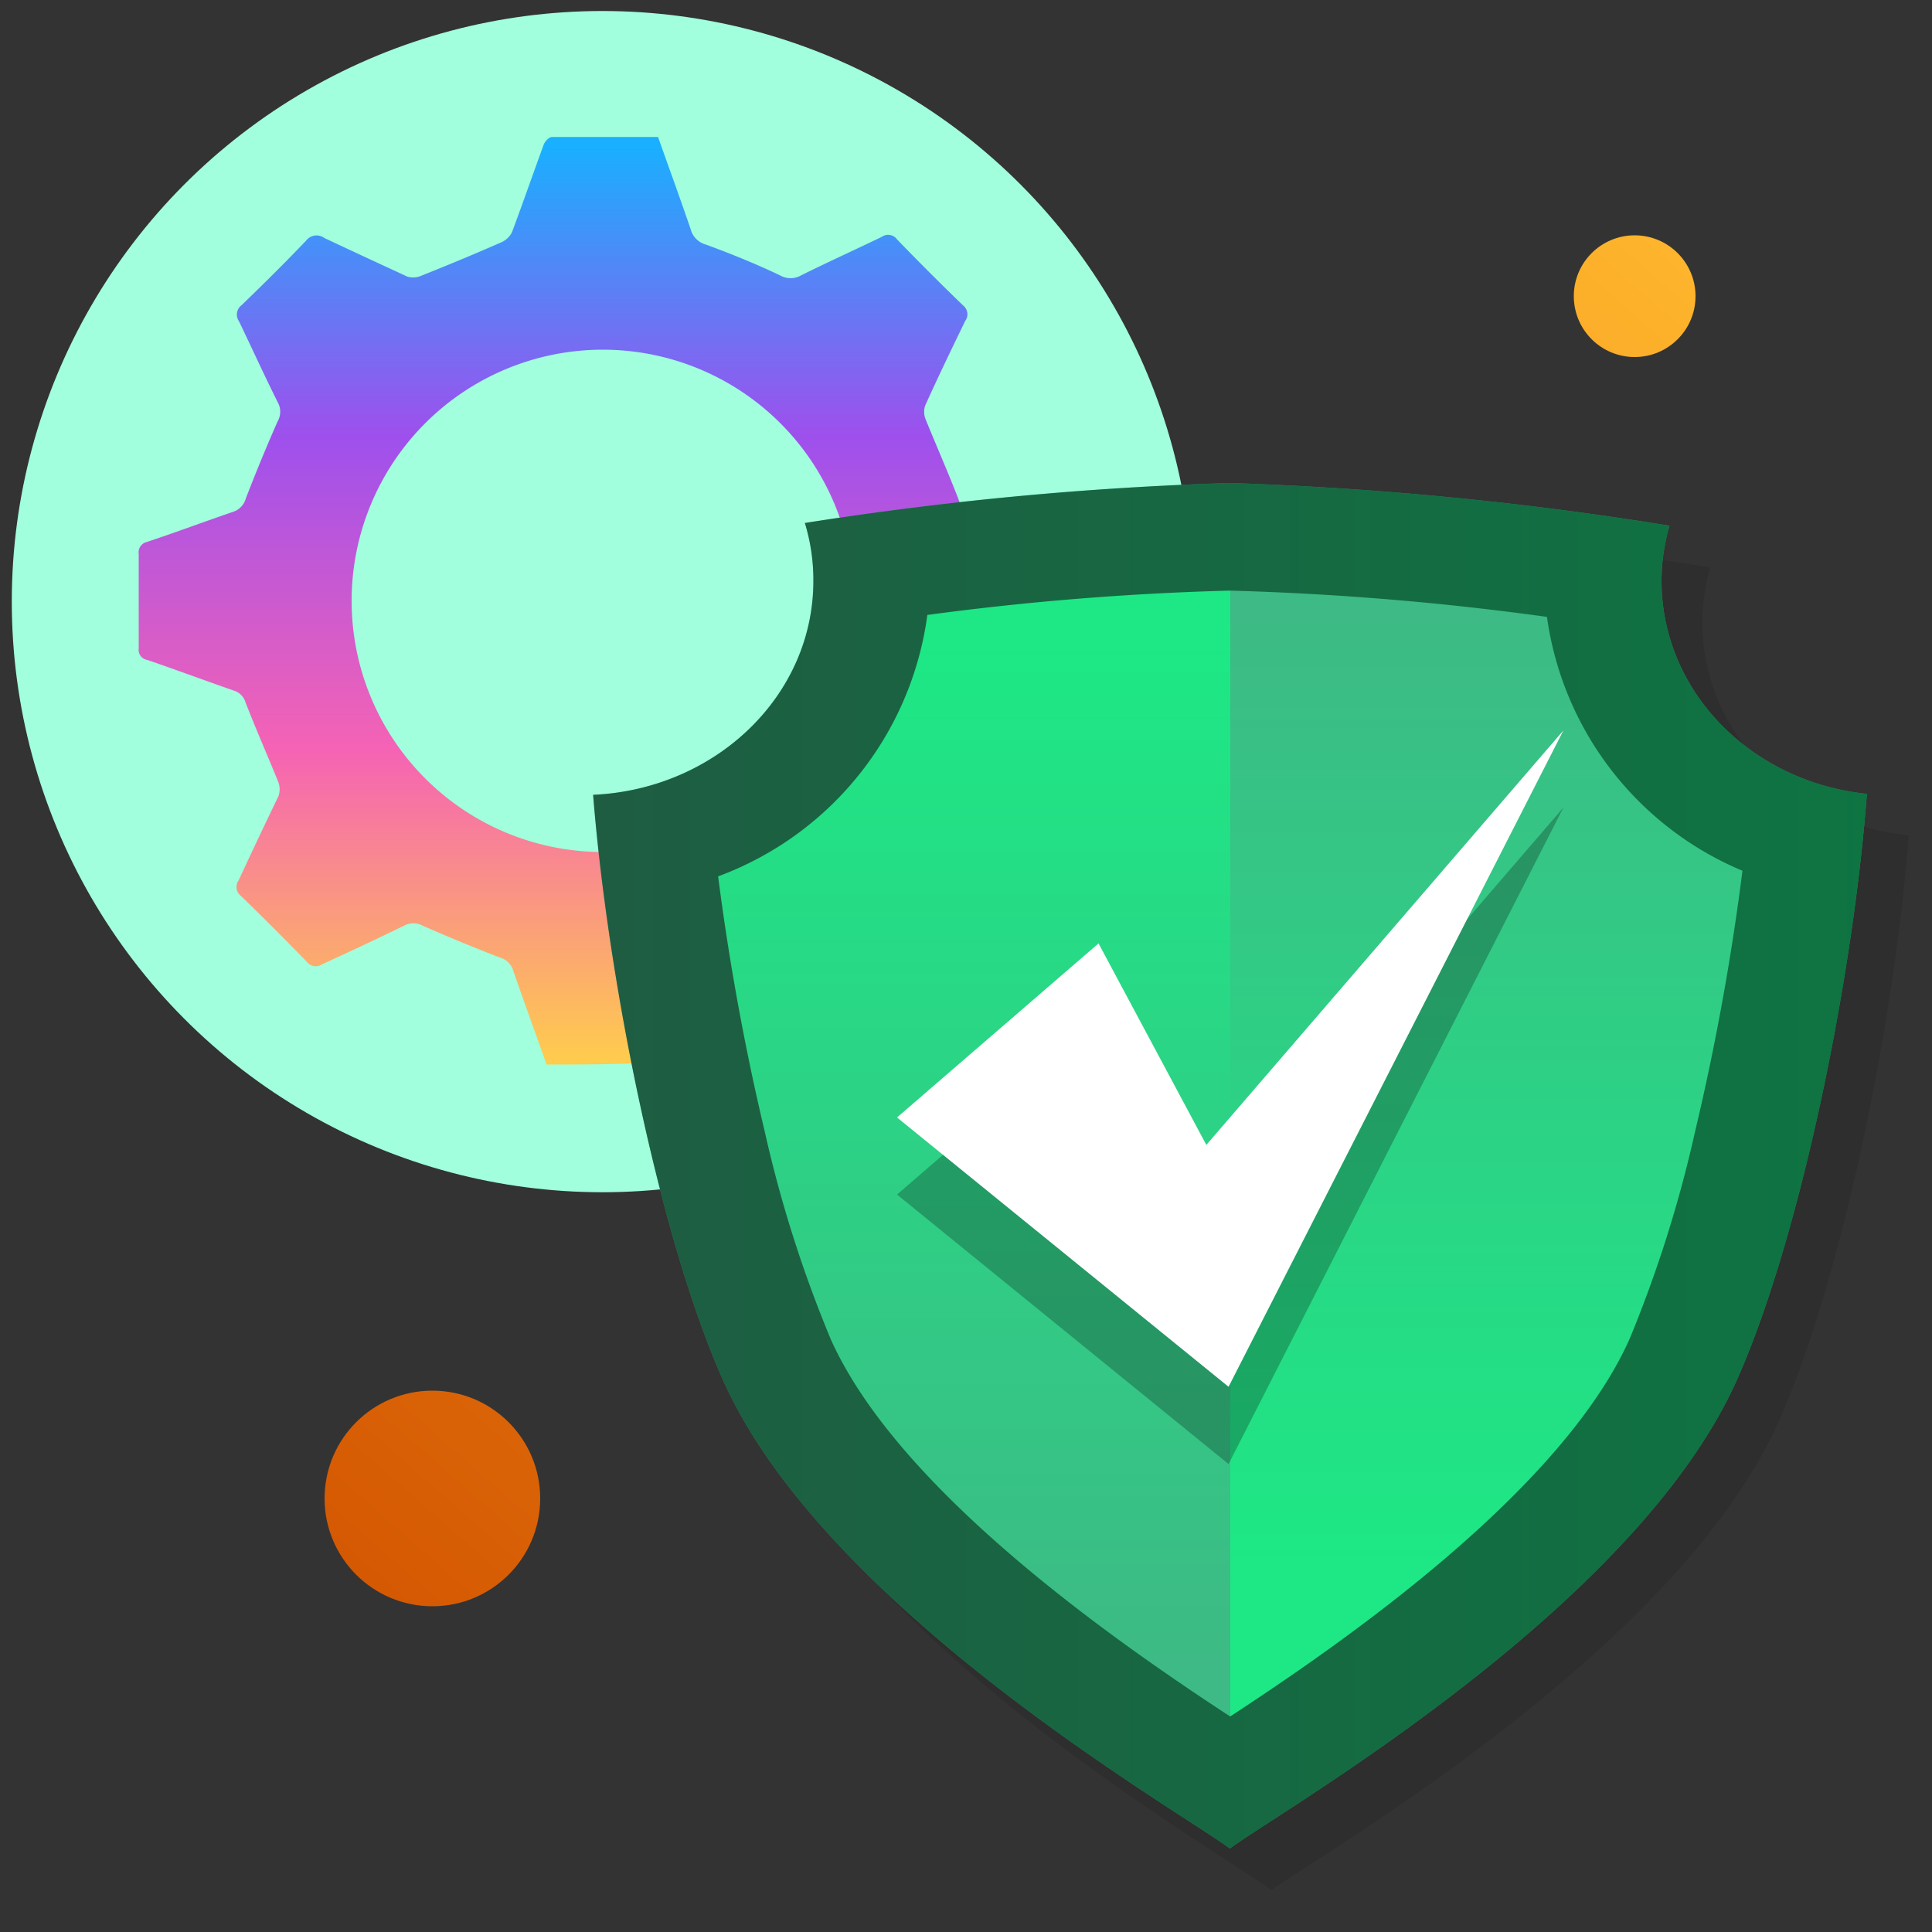
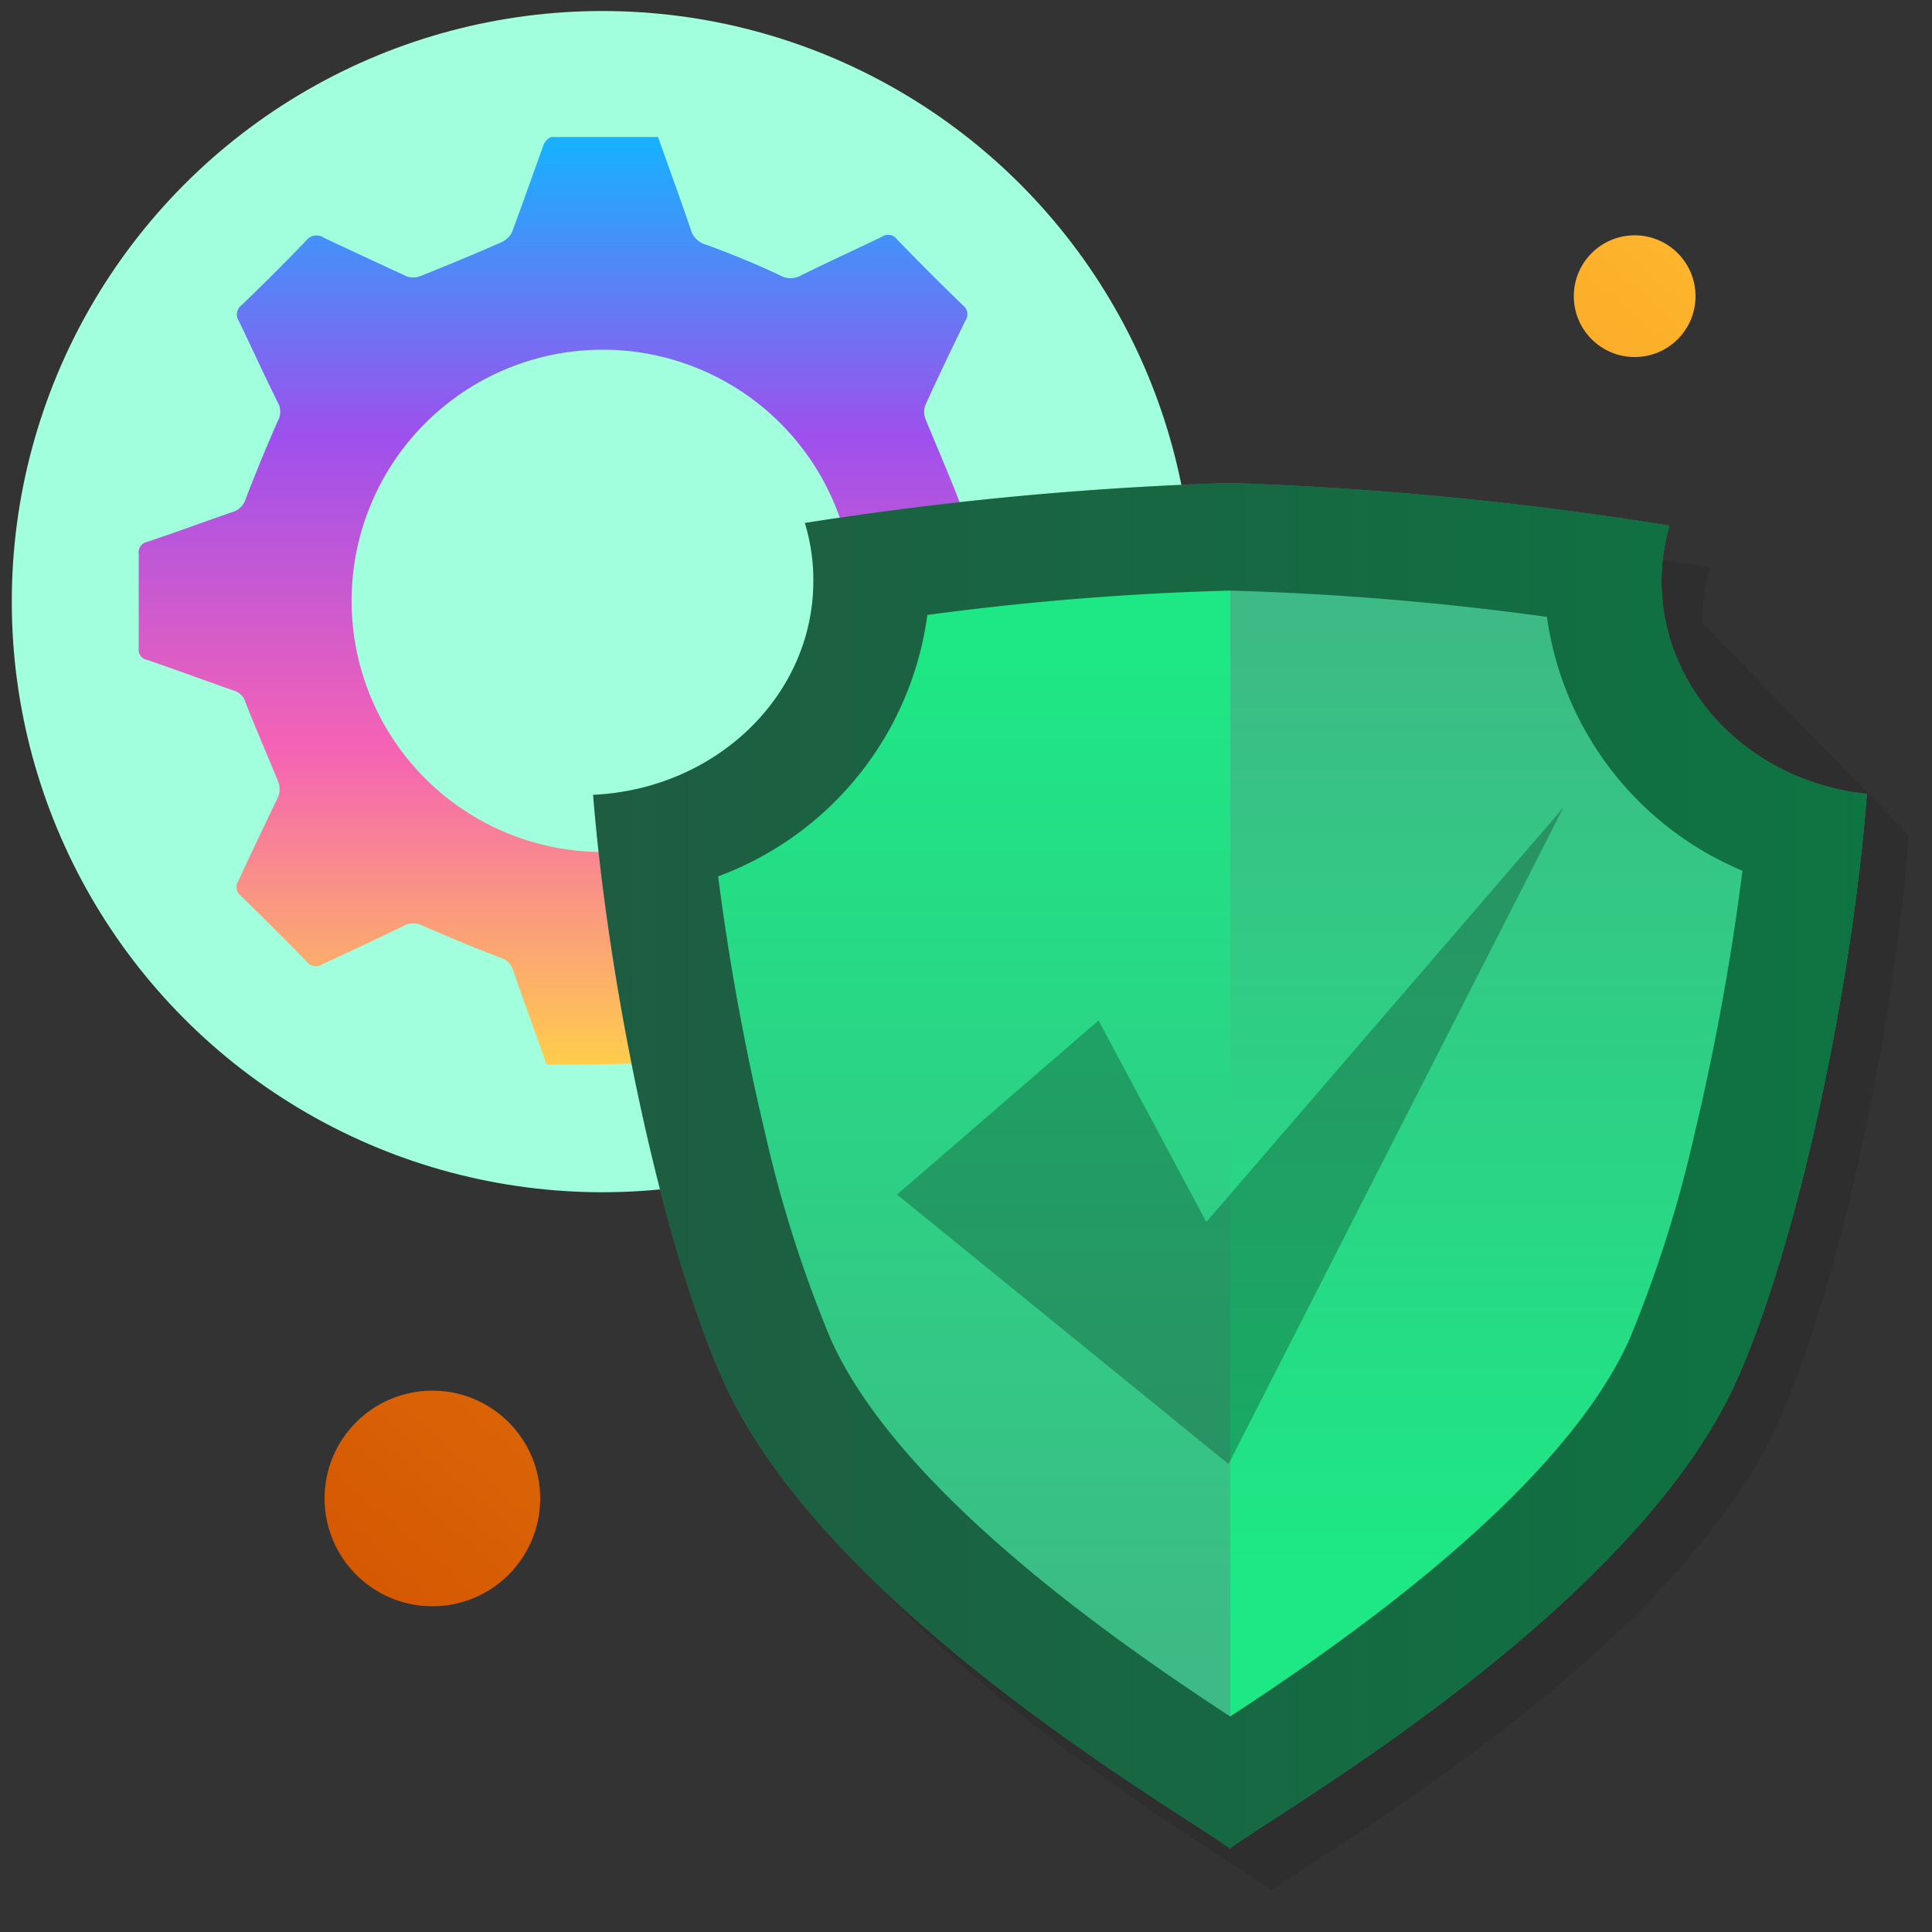
<svg xmlns="http://www.w3.org/2000/svg" xmlns:xlink="http://www.w3.org/1999/xlink" viewBox="0 0 100 100">
  <rect x="0" y="0" width="100" height="100" fill="#333333" stroke="none" />
  <defs>
    <style>.cls-1{isolation:isolate;}.cls-2{fill:#a1ffdd;}.cls-3{fill:url(#linear-gradient);}.cls-4{mix-blend-mode:multiply;opacity:0.1;}.cls-5{opacity:0.5;}.cls-6{fill:url(#linear-gradient-2);}.cls-7{fill:url(#linear-gradient-3);}.cls-8{fill:url(#linear-gradient-4);}.cls-9{opacity:0.25;}.cls-10{fill:#fff;}.cls-11{fill:url(#linear-gradient-5);}.cls-12{fill:url(#linear-gradient-6);}</style>
    <linearGradient id="linear-gradient" x1="5485.31" y1="-2326.84" x2="5533.25" y2="-2326.84" gradientTransform="translate(2358.03 5540.42) rotate(-90)" gradientUnits="userSpaceOnUse">
      <stop offset="0" stop-color="#ffcd4c" />
      <stop offset="0.34" stop-color="#f563b4" />
      <stop offset="0.68" stop-color="#9e50ed" />
      <stop offset="0.99" stop-color="#1aafff" />
    </linearGradient>
    <linearGradient id="linear-gradient-2" x1="30.7" y1="60.35" x2="96.63" y2="60.35" gradientUnits="userSpaceOnUse">
      <stop offset="0" stop-color="#3dba85" />
      <stop offset="1" stop-color="#1de885" />
    </linearGradient>
    <linearGradient id="linear-gradient-3" x1="50.42" y1="86.04" x2="50.42" y2="33.09" xlink:href="#linear-gradient-2" />
    <linearGradient id="linear-gradient-4" x1="76.93" y1="31.84" x2="76.93" y2="81.02" xlink:href="#linear-gradient-2" />
    <linearGradient id="linear-gradient-5" x1="15.39" y1="85.53" x2="83.68" y2="7.66" gradientUnits="userSpaceOnUse">
      <stop offset="0" stop-color="#d35400" />
      <stop offset="1" stop-color="#ffb62d" />
    </linearGradient>
    <linearGradient id="linear-gradient-6" x1="19.72" y1="89.33" x2="88.01" y2="11.46" xlink:href="#linear-gradient-5" />
  </defs>
  <g class="cls-1">
    <g id="Layer_1" data-name="Layer 1">
      <circle class="cls-2" cx="31.18" cy="31.14" r="30.57" />
      <path class="cls-3" d="M28.29,55.1c-.58-1.64-1.17-3.25-1.73-4.88a1,1,0,0,0-.69-.66q-2-.77-4-1.65a1,1,0,0,0-.95,0c-1.41.69-2.83,1.35-4.24,2a.59.59,0,0,1-.8-.13q-1.68-1.73-3.41-3.41a.58.58,0,0,1-.12-.8q1-2.16,2.06-4.35a1.08,1.08,0,0,0,0-.73c-.56-1.38-1.16-2.74-1.7-4.13a.9.9,0,0,0-.59-.61c-1.5-.52-3-1.08-4.49-1.59a.53.53,0,0,1-.45-.6q0-2.45,0-4.89a.55.55,0,0,1,.43-.62c1.5-.5,3-1.06,4.49-1.57a1,1,0,0,0,.62-.67q.77-2,1.65-4a1,1,0,0,0,0-1c-.69-1.38-1.33-2.79-2-4.18a.61.61,0,0,1,.14-.84c1.13-1.09,2.25-2.2,3.33-3.33a.68.68,0,0,1,.95-.14q2.13,1,4.3,2a1.07,1.07,0,0,0,.72-.05c1.38-.55,2.75-1.12,4.12-1.72a1.14,1.14,0,0,0,.57-.53c.56-1.5,1.08-3,1.64-4.53.06-.17.28-.4.43-.4,1.82,0,3.64,0,5.49,0,.57,1.61,1.15,3.19,1.69,4.78a1.12,1.12,0,0,0,.79.79c1.31.48,2.59,1,3.85,1.6a1.08,1.08,0,0,0,1.06,0c1.39-.69,2.8-1.33,4.19-2a.57.57,0,0,1,.79.13q1.68,1.74,3.42,3.42a.58.58,0,0,1,.11.8c-.7,1.44-1.4,2.89-2.06,4.35a1,1,0,0,0,0,.72c.56,1.38,1.16,2.74,1.7,4.13a.9.9,0,0,0,.59.62c1.5.52,3,1.07,4.49,1.58a.54.54,0,0,1,.45.6q0,2.45,0,4.89a.54.54,0,0,1-.43.62c-1.5.51-3,1.07-4.49,1.58a.94.94,0,0,0-.62.66c-.52,1.35-1.08,2.69-1.68,4a.93.93,0,0,0,0,.9c.69,1.41,1.34,2.83,2,4.24a.6.6,0,0,1-.13.84c-1.15,1.11-2.27,2.23-3.37,3.38a.62.62,0,0,1-.85.12c-1.42-.7-2.87-1.36-4.29-2.06a.84.84,0,0,0-.8,0c-1.36.61-2.74,1.15-4.1,1.75a1.16,1.16,0,0,0-.58.53c-.56,1.48-1.09,3-1.6,4.48-.12.35-.26.49-.64.48C31.85,55.09,30.08,55.1,28.29,55.1Zm15.91-24a13,13,0,1,0-13,13A13,13,0,0,0,44.2,31.13Z" />
      <g class="cls-4">
-         <path d="M88.11,32.22a10.33,10.33,0,0,1,.41-2.85,178.73,178.73,0,0,0-22.7-2.18,175.57,175.57,0,0,0-22,2.07,10.34,10.34,0,0,1,.44,3c0,5.94-5,10.78-11.41,11.07.79,9.8,3.52,23.12,6.74,30.31C44.92,85.51,63.37,96,65.82,97.83,68.26,96,86.71,85.51,92.05,73.6c3.22-7.2,6-20.56,6.74-30.36C92.78,42.63,88.11,37.93,88.11,32.22Z" />
+         <path d="M88.11,32.22a10.33,10.33,0,0,1,.41-2.85,178.73,178.73,0,0,0-22.7-2.18,175.57,175.57,0,0,0-22,2.07,10.34,10.34,0,0,1,.44,3c0,5.94-5,10.78-11.41,11.07.79,9.8,3.52,23.12,6.74,30.31C44.92,85.51,63.37,96,65.82,97.83,68.26,96,86.71,85.51,92.05,73.6c3.22-7.2,6-20.56,6.74-30.36Z" />
        <path class="cls-5" d="M88.11,32.22a10.33,10.33,0,0,1,.41-2.85,178.73,178.73,0,0,0-22.7-2.18,175.57,175.57,0,0,0-22,2.07,10.34,10.34,0,0,1,.44,3c0,5.94-5,10.78-11.41,11.07.79,9.8,3.52,23.12,6.74,30.31C44.92,85.51,63.37,96,65.82,97.83,68.26,96,86.71,85.51,92.05,73.6c3.22-7.2,6-20.56,6.74-30.36C92.78,42.63,88.11,37.93,88.11,32.22Z" />
        <path d="M65.82,32.73A146,146,0,0,0,50.16,34,16.81,16.81,0,0,1,39.33,47.52a127.42,127.42,0,0,0,2.42,13.24,64.91,64.91,0,0,0,3.39,10.72c3.55,7.93,15,15.81,20.68,19.53h0V32.73Z" />
        <path d="M82.23,34.09a149.93,149.93,0,0,0-16.39-1.36V91C71.54,87.27,83,79.4,86.5,71.48a64.37,64.37,0,0,0,3.38-10.72,125.73,125.73,0,0,0,2.47-13.53A16.74,16.74,0,0,1,82.23,34.09Z" />
      </g>
      <path class="cls-6" d="M86,30.06a10.39,10.39,0,0,1,.41-2.85A178.73,178.73,0,0,0,63.66,25a175.57,175.57,0,0,0-22,2.07,10.1,10.1,0,0,1,.44,3c0,5.94-5.05,10.78-11.4,11.07.78,9.8,3.51,23.12,6.73,30.31,5.34,11.91,23.78,22.38,26.23,24.23,2.44-1.85,20.89-12.32,26.23-24.23,3.22-7.2,6-20.56,6.74-30.36C90.62,40.47,86,35.77,86,30.06Z" />
      <path class="cls-5" d="M86,30.06a10.39,10.39,0,0,1,.41-2.85A178.73,178.73,0,0,0,63.66,25a175.57,175.57,0,0,0-22,2.07,10.1,10.1,0,0,1,.44,3c0,5.94-5.05,10.78-11.4,11.07.78,9.8,3.51,23.12,6.73,30.31,5.34,11.91,23.78,22.38,26.23,24.23,2.44-1.85,20.89-12.32,26.23-24.23,3.22-7.2,6-20.56,6.74-30.36C90.62,40.47,86,35.77,86,30.06Z" />
      <path class="cls-7" d="M63.66,30.57A146,146,0,0,0,48,31.83,16.81,16.81,0,0,1,37.17,45.36,127.42,127.42,0,0,0,39.59,58.6,64.91,64.91,0,0,0,43,69.32c3.55,7.93,15,15.81,20.68,19.53h0V30.57Z" />
      <path class="cls-8" d="M80.07,31.93a149.93,149.93,0,0,0-16.39-1.36V88.84c5.7-3.73,17.11-11.6,20.66-19.52A65.22,65.22,0,0,0,87.73,58.6a128.23,128.23,0,0,0,2.46-13.53A16.74,16.74,0,0,1,80.07,31.93Z" />
      <polygon class="cls-9" points="56.86 52.82 46.43 61.83 63.59 75.78 80.92 41.8 62.44 63.25 56.86 52.82" />
-       <polygon class="cls-10" points="56.86 48.83 46.43 57.84 63.59 71.78 80.92 37.81 62.44 59.26 56.86 48.83" />
      <circle class="cls-11" cx="22.38" cy="77.56" r="5.58" />
      <circle class="cls-12" cx="84.61" cy="15.33" r="3.15" />
    </g>
  </g>
</svg>